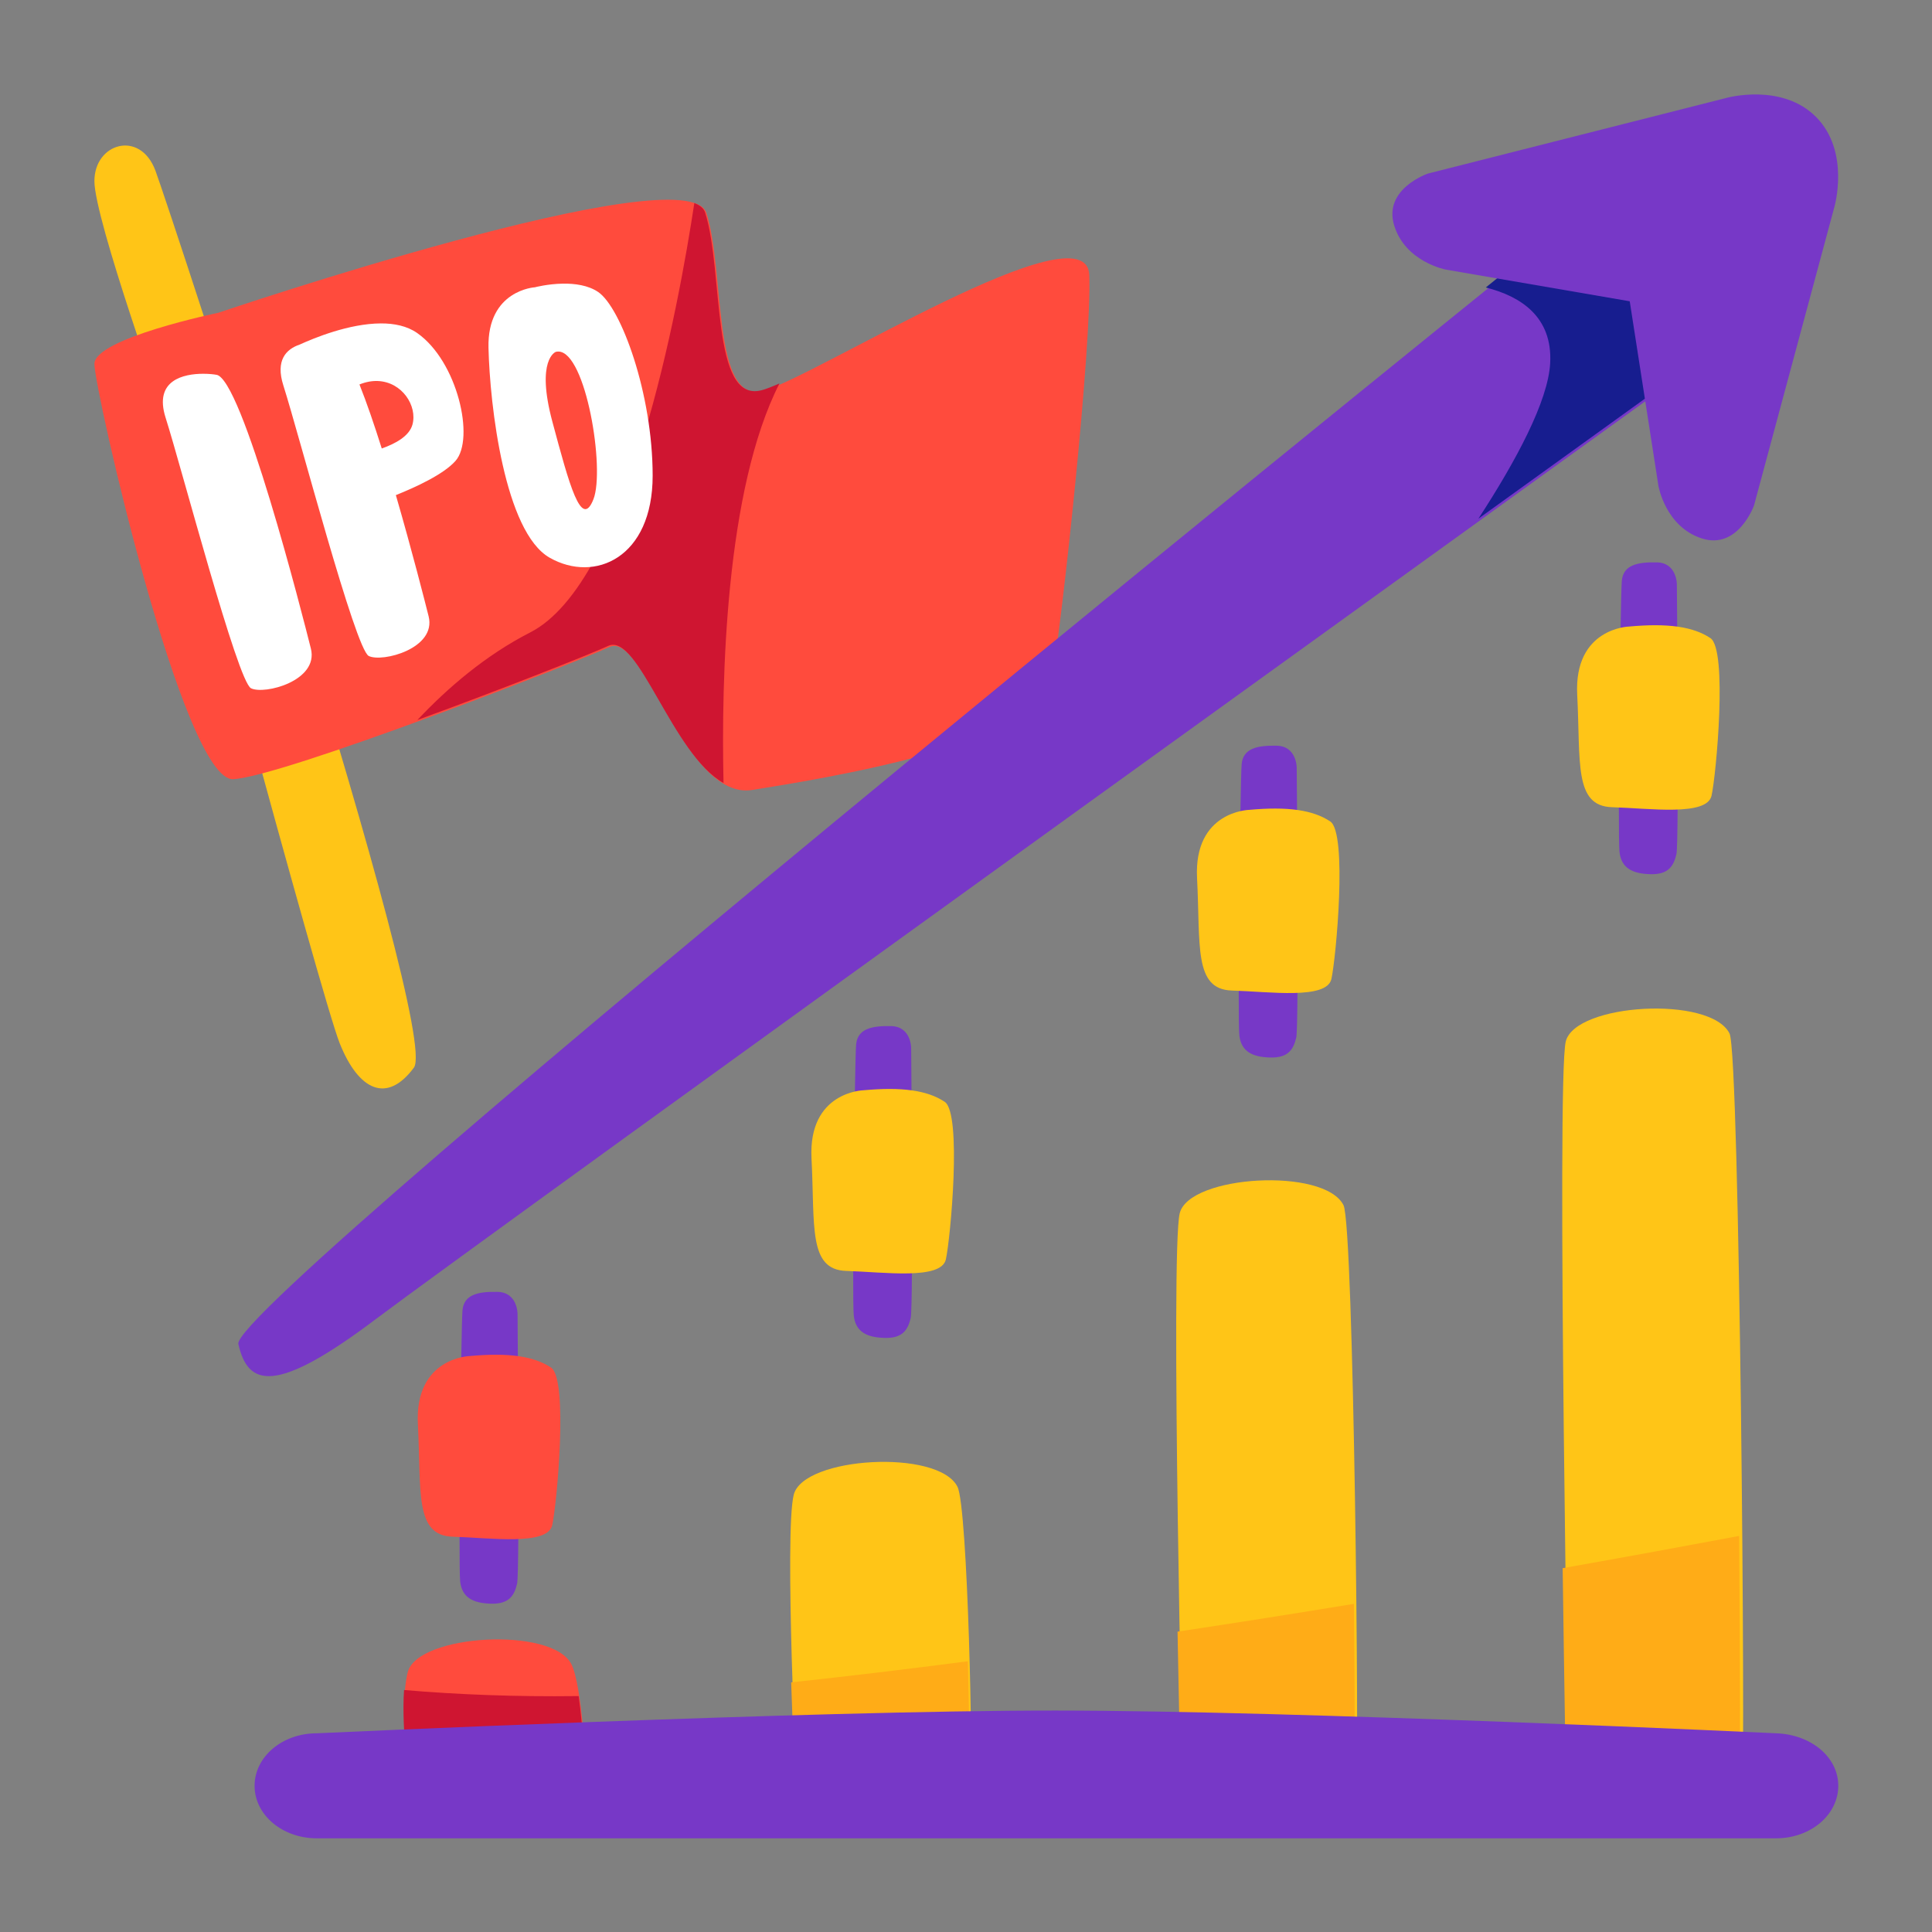
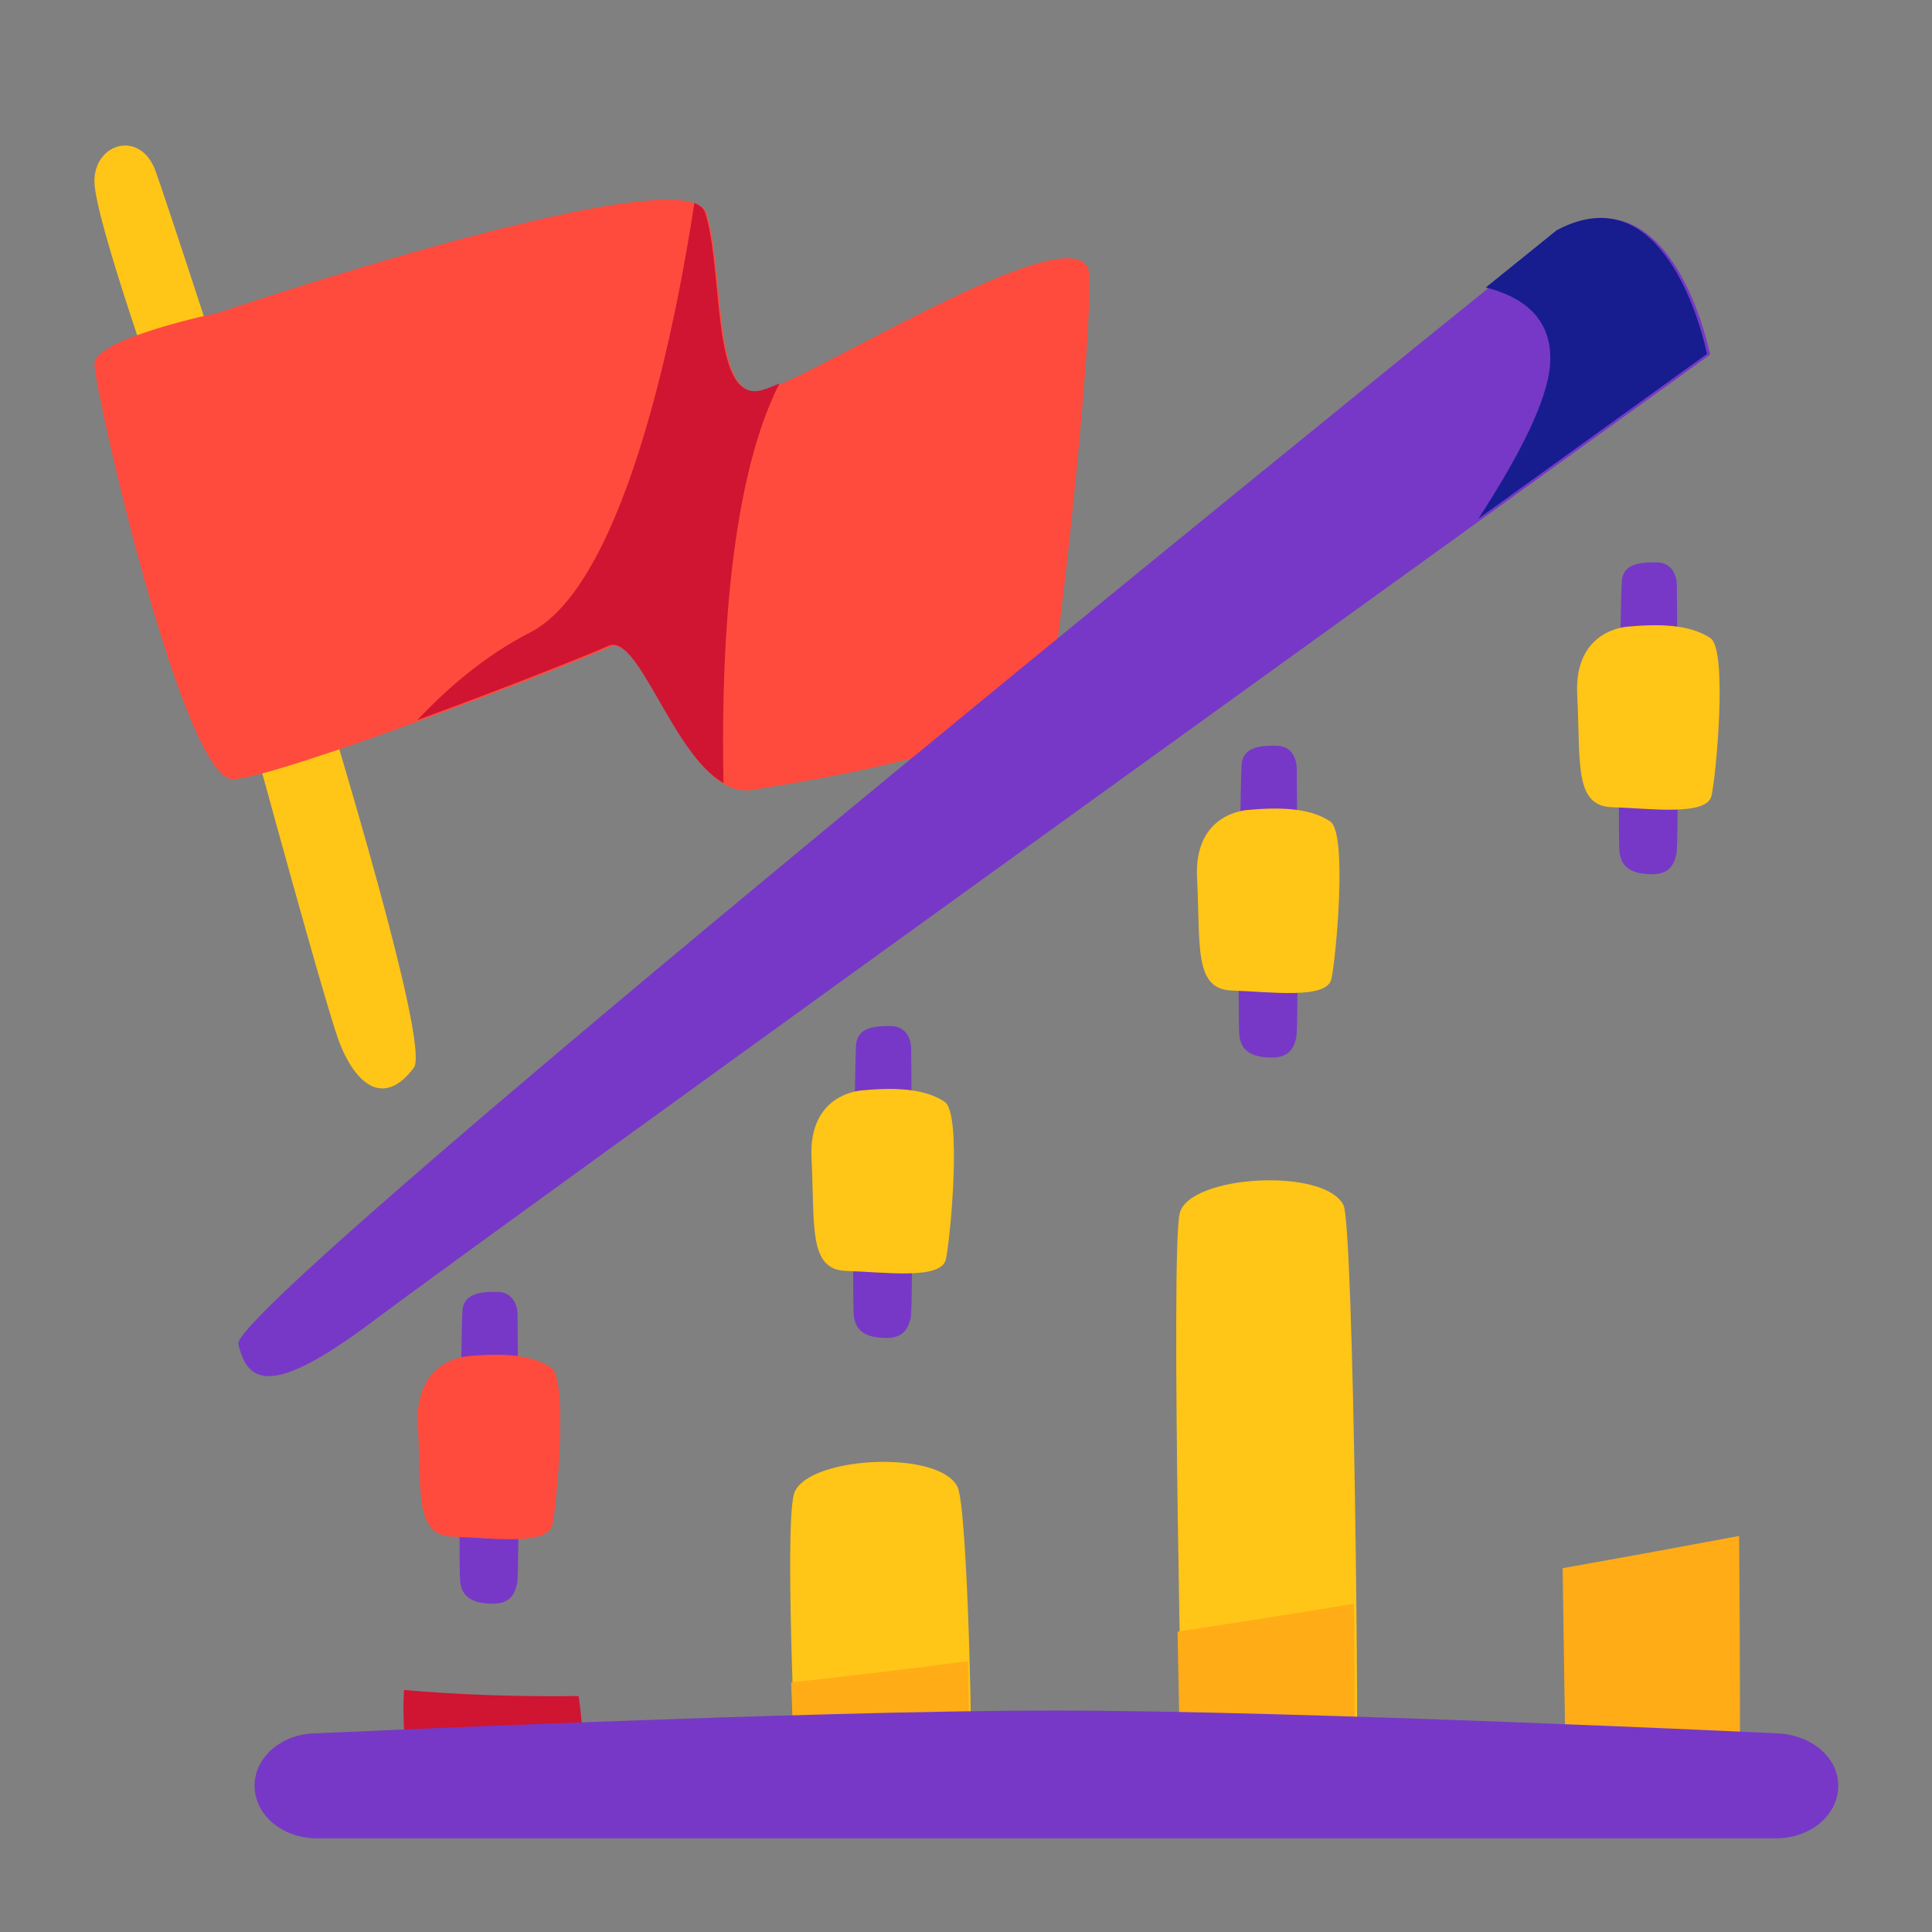
<svg xmlns="http://www.w3.org/2000/svg" id="svg8" height="512" viewBox="0 0 135.467 135.467" width="512">
  <rect x="0" y="0" width="135.467" height="135.467" fill="#808080" stroke="none" />
  <clipPath id="clipPath5136">
    <rect id="rect5138" height="89.013" rx="7.858" width="87.501" x="-68.036" y="22.301" />
  </clipPath>
  <clipPath id="clipPath3786">
    <path id="rect3788" d="m84.667 15.119h79.375v72.571h-79.375z" />
  </clipPath>
  <g id="layer1">
    <g id="g4582" transform="matrix(1.02 0 0 1.02 -11.216 .017)">
      <g id="g12547">
        <g id="g9651">
          <path id="path9579" d="m126.267 40.138s0-1.463-1.367-1.495c-1.367-.032-2.322.191-2.417 1.272-.095 1.081-.286 17.523-.159 18.636.127 1.113.89 1.495 2.131 1.526 1.24.032 1.59-.572 1.781-1.367.191-.795.032-18.572.032-18.572z" fill="#7738c7" stroke-linecap="round" stroke-linejoin="round" stroke-width="1.904" />
          <path id="path9563" d="m22.401 28.749s-4.915-13.695-4.915-16.316c0-2.621 3.146-3.538 4.194-.721 1.048 2.818 19.622 59.162 17.768 61.664-1.853 2.502-3.799 1.575-5.097-1.668-1.297-3.243-11.951-42.959-11.951-42.959z" fill="#ffc517" stroke-linecap="round" stroke-linejoin="round" stroke-width="1.961" />
          <path id="path9556" d="m26.012 21.482s32.249-10.935 33.546-6.857c1.297 4.077.371 13.159 3.892 12.232 3.521-.927 22.24-12.788 22.426-7.969.185 4.819-1.853 23.723-2.595 27.986-.741 4.263-15.939 6.672-20.572 7.413-4.633.741-7.413-10.935-9.823-9.823-2.409 1.112-22.426 8.896-25.855 9.082-3.429.185-9.545-26.781-9.545-28.542 0-1.761 8.526-3.521 8.526-3.521z" fill="#ff4b3d" stroke-linecap="round" stroke-linejoin="round" stroke-width="1.961" />
          <path id="path9549" d="m118.201 15.841s-91.475 73.652-90.82 76.535c.655 2.883 2.49 3.538 9.436-1.704 6.946-5.242 91.737-66.313 91.737-66.313s-2.49-12.712-10.353-8.518z" fill="#7738c7" stroke-linecap="round" stroke-linejoin="round" stroke-width="1.961" />
          <path id="path9551" d="m424.74 57.844c-3.473.013-7.326.997-11.588 3.27 0 0-7.477 6.03-18.816 15.193 9.127 2.283 17.782 7.692 17.092 20.121-.559 10.058-8.992 25.798-19.047 41.236 35.295-25.439 60.672-43.721 60.672-43.721s-7.086-36.181-28.312-36.1z" fill="#171d8f" stroke-linecap="round" stroke-linejoin="round" stroke-width="7.559" transform="matrix(.259 0 0 .259 10.999 -.017)" />
-           <path id="path9529" d="m135.855 8.043c-2.341-2.383-6.139-1.338-6.139-1.338l-20.565 5.211s-3.083 1.051-2.316 3.564c.767 2.513 3.552 3.037 3.552 3.037l12.641 2.177 1.974 12.696s.478 2.798 2.975 3.605c2.497.808 3.594-2.264 3.594-2.264l5.524-20.517s1.102-3.788-1.239-6.171z" fill="#7738c7" />
-           <path id="path17326-2" d="m39.242 123.257s-.874-5.692-.219-8.315c.656-2.623 9.947-3.17 11.258-.547.712 1.423 1.093 7.331.874 8.315-.219.984-11.914.547-11.914.547z" fill="#ff4b3d" />
          <path id="path17328-7" d="m65.778 123.257s-.874-17.896-.219-20.519c.656-2.623 9.947-3.17 11.258-.547.712 1.423 1.093 19.535.874 20.519-.219.984-11.914.547-11.914.547z" fill="#ffc517" />
          <path id="path17332-8" d="m92.314 123.257s-.874-37.253-.219-39.876c.656-2.623 9.947-3.17 11.258-.547.712 1.423 1.093 38.892.874 39.876-.219.984-11.914.547-11.914.547z" fill="#ffc517" />
-           <path id="path17334-0" d="m118.85 123.257s-.874-49.057-.219-51.681c.656-2.623 9.947-3.17 11.258-.547.712 1.423 1.093 50.697.874 51.681s-11.914.547-11.914.547z" fill="#ffc517" />
          <g stroke-linecap="round" stroke-linejoin="round">
            <path id="path9558" d="m184.273 53.902c-4.143 27.362-17.519 100.646-43.559 113.955-11.84 6.052-21.929 14.719-29.959 23.256 22.888-8.369 45.866-17.467 50.672-19.686 7.953-3.671 16.958 28.79 30.598 36.395-.617-27.546.49-77.892 14.852-106.055-1.946.86-3.569 1.498-4.734 1.805-13.571 3.571-10-31.43-15-47.145-.361-1.133-1.359-1.956-2.869-2.525z" fill="#cf1531" stroke-width="7.559" transform="matrix(.259 0 0 .259 10.999 -.017)" />
            <path id="path9577" d="m123.001 43.052s-3.822.08-3.583 4.697c.239 4.618-.239 7.643 2.389 7.723 2.627.08 6.529.637 6.847-.796.318-1.433 1.115-10.032-.08-10.828-1.194-.796-2.946-1.035-5.573-.796z" fill="#ffc517" stroke-width="1.685" />
            <path id="path9581" d="m100.134 52.741s0-1.463-1.367-1.495c-1.367-.032-2.322.191-2.417 1.272-.095 1.081-.286 17.523-.159 18.636.127 1.113.89 1.495 2.131 1.526 1.24.032 1.59-.572 1.781-1.367.191-.795.032-18.572.032-18.572z" fill="#7738c7" stroke-width="1.904" />
            <path id="path9583" d="m96.868 55.655s-3.822.08-3.583 4.697c.239 4.618-.239 7.643 2.389 7.723 2.627.08 6.529.637 6.847-.796.318-1.433 1.115-10.032-.08-10.828-1.194-.796-2.946-1.035-5.573-.796z" fill="#ffc517" stroke-width="1.685" />
            <path id="path9585" d="m73.631 72.016s0-1.463-1.367-1.495c-1.367-.032-2.322.191-2.417 1.272-.095 1.081-.286 17.523-.159 18.636.127 1.113.89 1.495 2.131 1.526 1.24.032 1.59-.572 1.781-1.367.191-.795.032-18.572.032-18.572z" fill="#7738c7" stroke-width="1.904" />
            <path id="path9587" d="m70.365 74.93s-3.822.08-3.583 4.697c.239 4.618-.239 7.643 2.389 7.723 2.627.08 6.529.637 6.847-.796.318-1.433 1.115-10.032-.08-10.828-1.194-.796-2.946-1.035-5.573-.796z" fill="#ffc517" stroke-width="1.685" />
            <path id="path9589" d="m46.572 90.286s0-1.463-1.367-1.495c-1.367-.032-2.322.191-2.417 1.272-.095 1.081-.286 17.523-.159 18.636.127 1.113.89 1.495 2.131 1.526 1.24.032 1.59-.572 1.781-1.367.191-.795.032-18.572.032-18.572z" fill="#7738c7" stroke-width="1.904" />
            <path id="path9591" d="m43.306 93.2s-3.822.08-3.583 4.697c.239 4.618-.239 7.643 2.389 7.723 2.627.08 6.529.637 6.847-.796.318-1.433 1.115-10.032-.08-10.828-1.194-.796-2.946-1.035-5.573-.796z" fill="#ff4b3d" stroke-width="1.685" />
            <path id="path9595" d="m461.576 407.664c-13.624 2.562-29.377 5.457-46.834 8.555.452 32.993.912 58.877.912 58.877s45.073 1.686 45.916-2.105c.322-1.449.302-30.179.006-65.326z" fill="#ffac17" stroke-width="7.559" transform="matrix(.259 0 0 .259 10.999 -.017)" />
            <path id="path9597" d="m359.34 425.688c-15.178 2.489-30.859 4.975-46.812 7.379.433 23.692.857 42.029.857 42.029s45.074 1.686 45.916-2.105c.309-1.391.301-21.854.039-47.303z" fill="#ffac17" stroke-width="7.559" transform="matrix(.259 0 0 .259 10.999 -.017)" />
            <path id="path9599" d="m256.875 440.924c-15.83 2.068-31.541 3.952-46.895 5.604.511 15.484 1.135 28.568 1.135 28.568s45.074 1.686 45.916-2.105c.369-1.658.273-16.054-.156-32.066z" fill="#ffac17" stroke-width="7.559" transform="matrix(.259 0 0 .259 10.999 -.017)" />
            <path id="path9601" d="m107.229 448.555c-.767 10.953 1.617 26.541 1.617 26.541s45.074 1.686 45.916-2.105c.577-2.595.069-14.077-1.188-22.826-16.849.218-32.295-.407-46.346-1.609z" fill="#cf1531" stroke-width="7.559" transform="matrix(.259 0 0 .259 10.999 -.017)" />
            <path id="rect6811-9" d="m32.772 119.134s34.034-1.57 50.764-1.564c16.731.006 49.553 1.564 49.553 1.564 2.367.075 4.275 1.61 4.275 3.61s-1.907 3.61-4.275 3.61h-100.317c-2.368 0-4.275-1.61-4.275-3.61s1.907-3.61 4.275-3.61z" fill="#7738c7" stroke-width="3.274" />
-             <path id="path9615" d="m149.4 75.285c-4.047.06-7.436.965-7.436.965s-12.679.715-12.322 16.072c.357 15.357 4.286 48.927 16.25 55.713 11.964 6.786 27.322.001 27.322-21.785 0-21.786-8.393-44.643-14.465-48.75-2.656-1.797-6.202-2.262-9.35-2.215zm-48.367 10.557c-8.395.039-17.685 3.872-21.479 5.604-3.63 1.228-6.489 4.171-4.363 10.848 4.273 13.421 19.095 70.029 22.666 71.814 3.571 1.786 18.035-1.964 15.893-10.535-.92-3.678-4.443-17.527-8.695-32.158 5.386-2.159 12.724-5.549 15.838-9.092 5.179-5.893.537-26.43-10.178-33.93-2.679-1.875-6.082-2.568-9.682-2.551zm47.18 7.467c7.303.149 12.401 31.234 9.287 39.191-3.214 8.214-6.428-3.928-10.893-20.535-4.464-16.607.893-18.572.893-18.572.24-.061.477-.089.713-.084zm-94.336 5.898c-5.016.01-13.14 1.59-9.936 11.656 4.273 13.421 19.095 70.029 22.666 71.814 3.571 1.786 18.035-1.964 15.893-10.535-2.143-8.571-18.392-72.321-25.178-72.678-.446-.089-1.773-.261-3.445-.258zm46.346 1.92c6.496.234 10.581 6.595 9.242 11.551-.825 3.052-4.47 5.066-8.152 6.359-1.988-6.303-4.01-12.211-5.92-16.996 1.713-.686 3.336-.968 4.83-.914z" fill="#fff" stroke-width="7.559" transform="matrix(.259 0 0 .259 10.999 -.017)" />
          </g>
        </g>
      </g>
    </g>
  </g>
</svg>